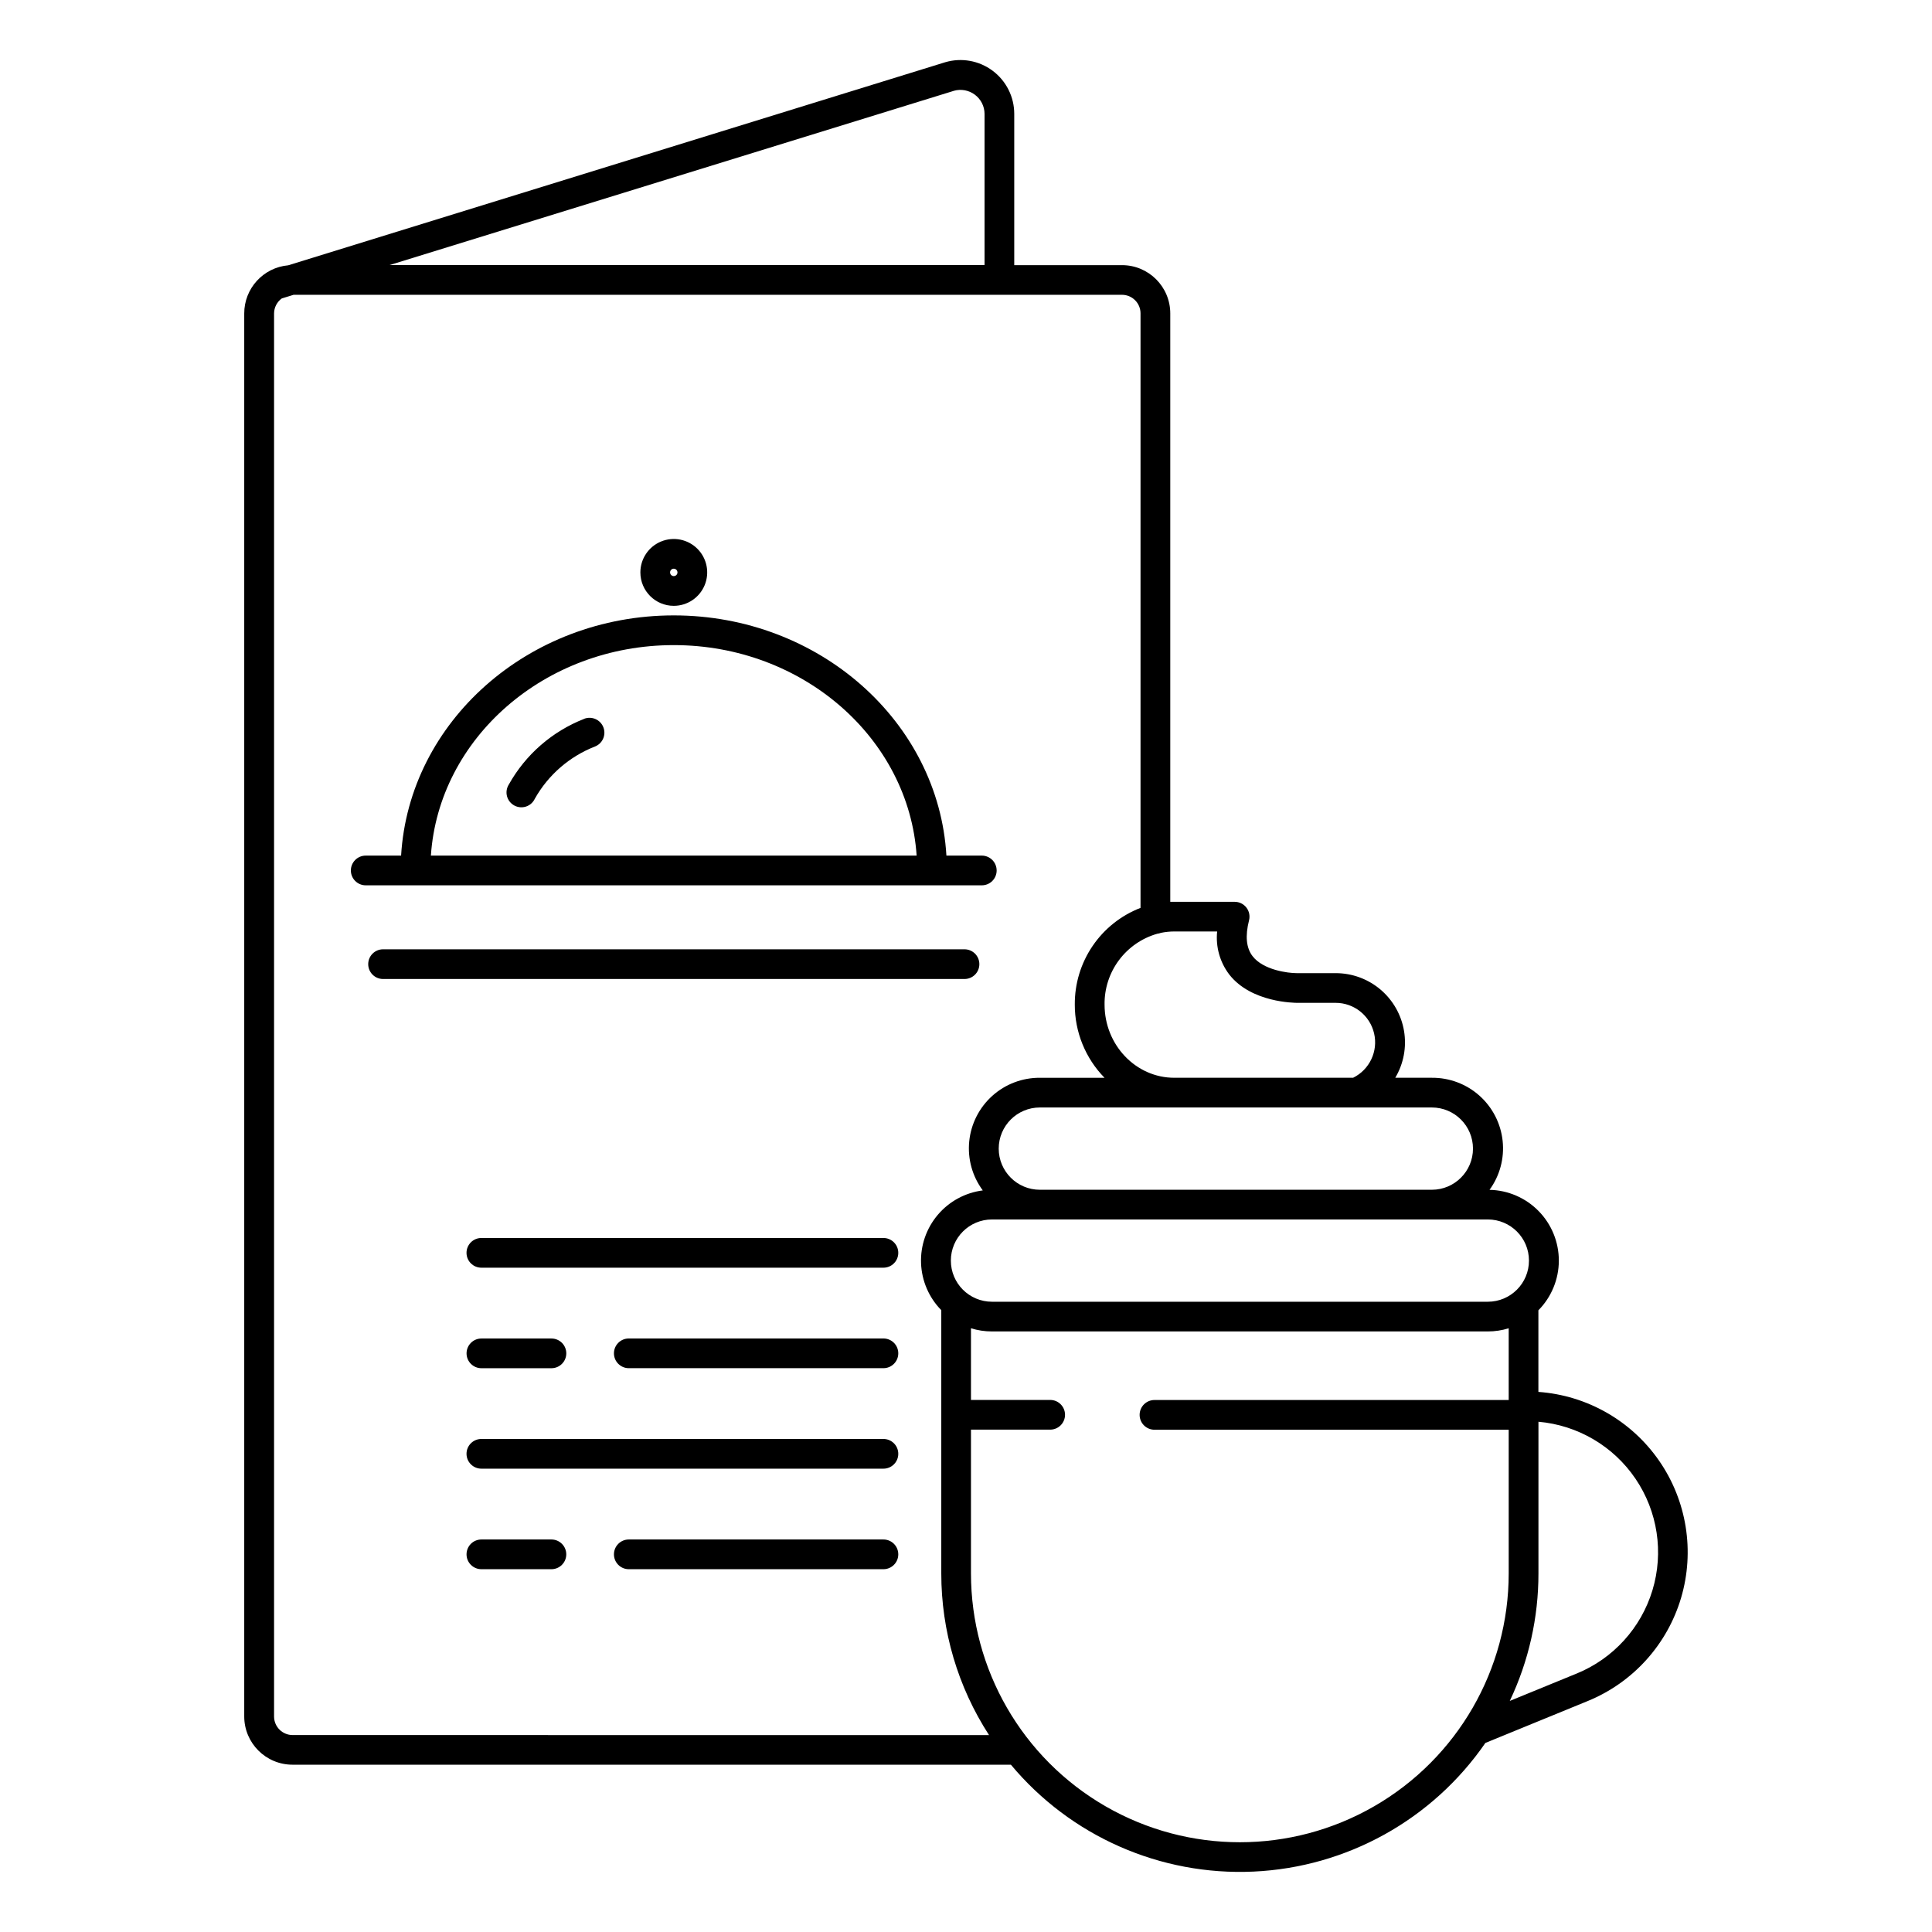
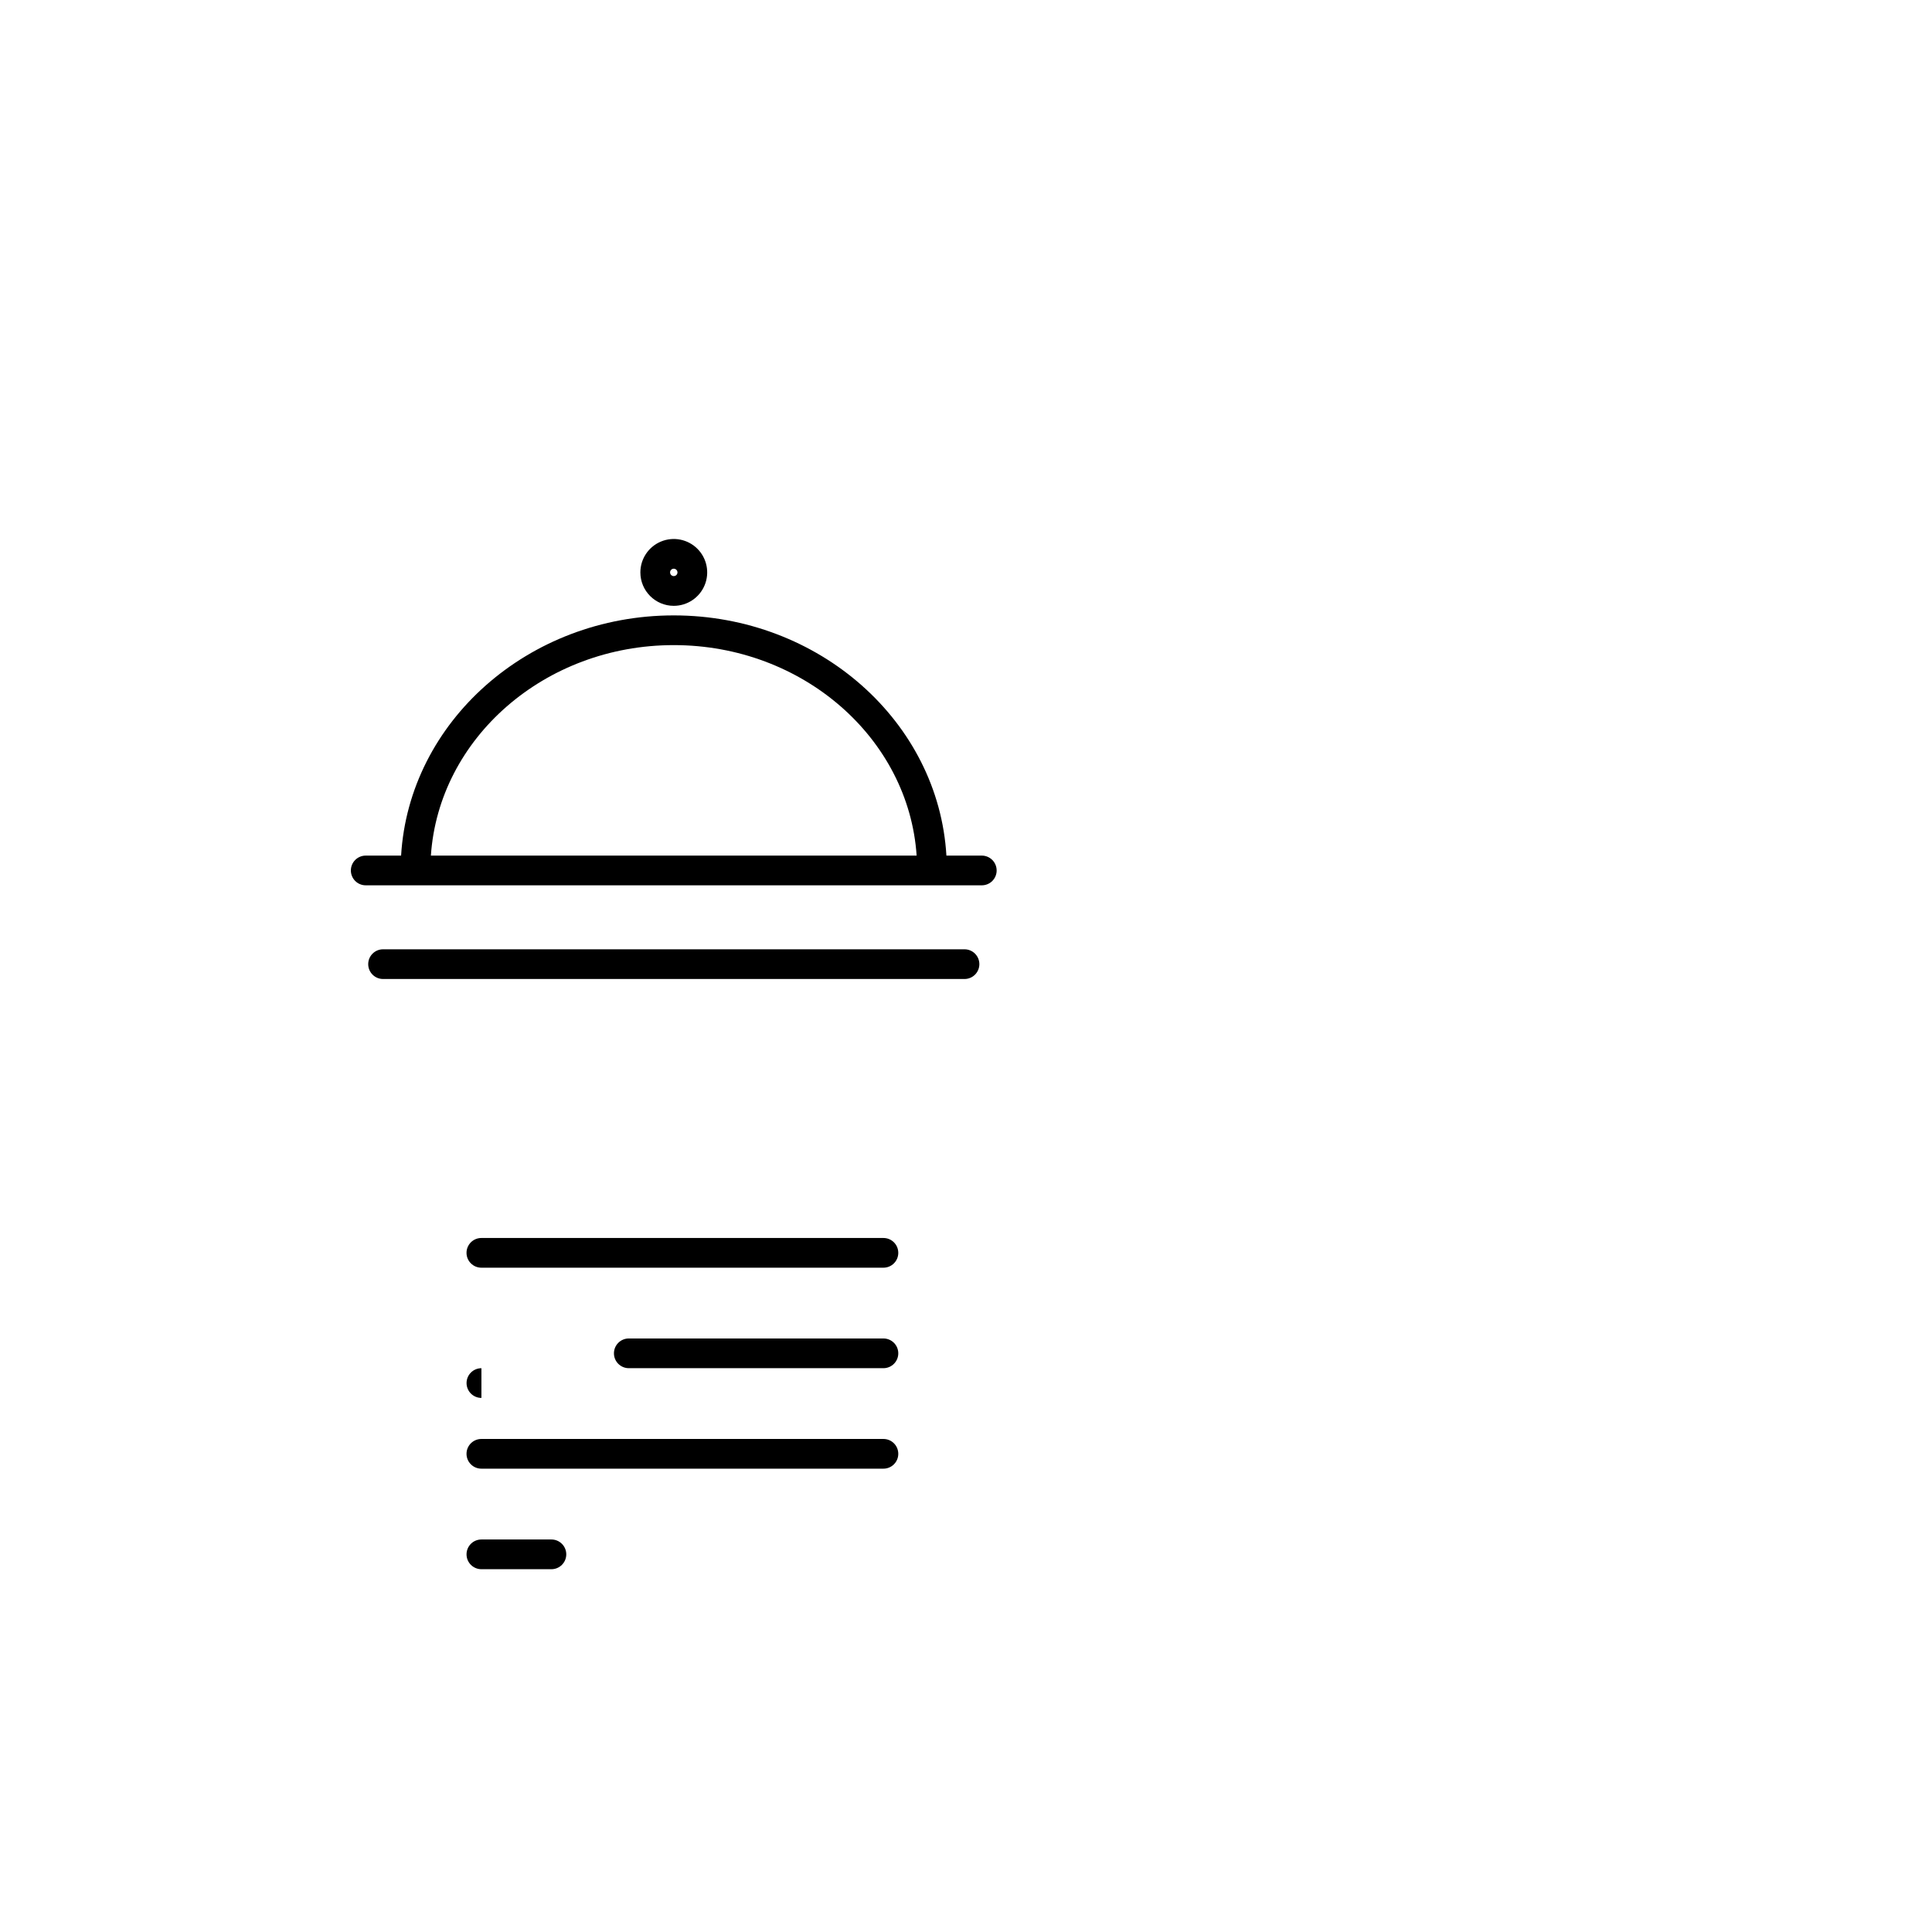
<svg xmlns="http://www.w3.org/2000/svg" fill="#000000" width="800px" height="800px" version="1.1" viewBox="144 144 512 512">
  <g>
-     <path d="m551.69 512.89v-21.648c3.457-3.496 5.402-8.211 5.418-13.125 0.012-4.914-1.902-9.641-5.34-13.156-3.434-3.516-8.113-5.543-13.027-5.641 2.731-3.75 3.969-8.379 3.473-12.988-0.492-4.609-2.68-8.871-6.137-11.961-3.457-3.086-7.941-4.781-12.578-4.75h-9.742c2.219-3.727 3.043-8.121 2.328-12.398-0.715-4.277-2.922-8.164-6.231-10.973-3.309-2.805-7.504-4.348-11.84-4.356h-10.383c-2.293 0-8.855-0.809-11.691-4.508-1.691-2.195-1.969-5.383-0.934-9.477 0.305-1.176 0.047-2.43-0.695-3.391-0.746-0.965-1.895-1.527-3.113-1.527h-16.008-1.055v-155.93c0-7.066-5.727-12.793-12.789-12.793h-28.559v-40.109c-0.004-4.492-2.129-8.723-5.731-11.414-3.602-2.688-8.258-3.523-12.57-2.25l-174.1 53.812c-6.617 0.59-11.684 6.148-11.66 12.793v371.77c0 7.066 5.731 12.793 12.793 12.793h190.38c15.828 18.977 39.621 29.461 64.305 28.328 24.684-1.133 47.418-13.746 61.441-34.094l27.16-11.121c11.941-4.891 21.023-14.934 24.695-27.309 3.668-12.375 1.527-25.746-5.82-36.359-7.348-10.609-19.109-17.32-31.984-18.238zm-13.402-45.715v-0.004c6.023 0 10.902 4.883 10.902 10.902 0 6.023-4.879 10.902-10.902 10.902h-131.4c-6.023 0-10.902-4.879-10.902-10.902 0-6.019 4.879-10.902 10.902-10.902h131.4zm-14.84-29.676 0.004-0.004c6.019 0 10.902 4.879 10.902 10.902 0 6.019-4.883 10.902-10.902 10.902h-103.88c-6.019 0-10.902-4.883-10.902-10.902 0-6.023 4.883-10.902 10.902-10.902h103.88zm-72.727-46.051v-0.004c0.316-0.035 0.629-0.109 0.926-0.227 1.164-0.242 2.352-0.363 3.543-0.367h11.367-0.004c-0.414 4.066 0.727 8.133 3.199 11.387 5.856 7.539 17.465 7.5 17.91 7.527h10.281c4.867-0.004 9.094 3.348 10.203 8.086 1.109 4.738-1.195 9.617-5.559 11.77h-47.398c-10.184 0-18.469-8.699-18.469-19.387v0.004c-0.062-4.238 1.277-8.375 3.809-11.773s6.113-5.867 10.191-7.019zm-53.961-223.37v-0.008c1.918-0.551 3.988-0.172 5.586 1.023 1.602 1.195 2.555 3.07 2.57 5.066v40.09h-157.69zm-175.21 435.73c-2.719 0-4.922-2.203-4.922-4.922v-371.82c0.008-1.594 0.785-3.086 2.086-4.004 0.098 0 0.207 0 0.305-0.078l2.773-0.855 219.54-0.004c1.305 0 2.555 0.52 3.477 1.441 0.922 0.922 1.441 2.176 1.441 3.481v157.55c-5.164 2-9.598 5.523-12.707 10.105-3.113 4.582-4.754 10-4.711 15.539-0.016 7.242 2.812 14.203 7.875 19.383h-17.133c-4.656-0.027-9.156 1.684-12.617 4.797s-5.637 7.406-6.102 12.039c-0.465 4.633 0.816 9.273 3.594 13.012-4.641 0.59-8.895 2.894-11.922 6.465-3.027 3.566-4.613 8.137-4.441 12.812s2.082 9.117 5.363 12.457v69.766c-0.008 15.203 4.387 30.082 12.652 42.844zm322.27-88.789h-93.875c-2.172 0-3.934 1.762-3.934 3.938 0 2.172 1.762 3.938 3.934 3.938h93.875v38.07c0 25.453-13.582 48.977-35.625 61.703-22.047 12.73-49.207 12.73-71.254 0-22.043-12.727-35.625-36.25-35.625-61.703v-38.094h20.988c2.176 0 3.938-1.762 3.938-3.934 0-2.176-1.762-3.938-3.938-3.938h-20.988v-18.992c1.793 0.555 3.656 0.84 5.531 0.84h131.44c1.875 0 3.742-0.281 5.531-0.84zm17.996 72.492-17.711 7.254c5.016-10.562 7.609-22.109 7.598-33.801v-40.188c10.418 0.91 19.875 6.469 25.738 15.133 5.863 8.66 7.508 19.504 4.477 29.516-3.027 10.012-10.41 18.125-20.09 22.086z" />
    <path d="m378.12 525.34h-106.55c-2.176 0-3.938 1.762-3.938 3.938 0 2.172 1.762 3.934 3.938 3.934h106.55c2.172 0 3.934-1.762 3.934-3.934 0-2.176-1.762-3.938-3.934-3.938z" />
-     <path d="m378.12 551.98h-67.484c-2.172 0-3.934 1.762-3.934 3.938 0 2.172 1.762 3.938 3.934 3.938h67.484c2.172 0 3.934-1.766 3.934-3.938 0-2.176-1.762-3.938-3.934-3.938z" />
    <path d="m290.13 551.98h-18.555c-2.176 0-3.938 1.762-3.938 3.938 0 2.172 1.762 3.938 3.938 3.938h18.559-0.004c2.176 0 3.938-1.766 3.938-3.938 0-2.176-1.762-3.938-3.938-3.938z" />
    <path d="m378.12 472.08h-106.55c-2.176 0-3.938 1.762-3.938 3.934 0 2.176 1.762 3.938 3.938 3.938h106.55c2.172 0 3.934-1.762 3.934-3.938 0-2.172-1.762-3.934-3.934-3.934z" />
    <path d="m378.12 498.71h-67.484c-2.172 0-3.934 1.762-3.934 3.934 0 2.176 1.762 3.938 3.934 3.938h67.484c2.172 0 3.934-1.762 3.934-3.938 0-2.172-1.762-3.934-3.934-3.934z" />
-     <path d="m271.58 506.59h18.559-0.004c2.176 0 3.938-1.762 3.938-3.938 0-2.172-1.762-3.934-3.938-3.934h-18.555c-2.176 0-3.938 1.762-3.938 3.934 0 2.176 1.762 3.938 3.938 3.938z" />
+     <path d="m271.58 506.59h18.559-0.004h-18.555c-2.176 0-3.938 1.762-3.938 3.934 0 2.176 1.762 3.938 3.938 3.938z" />
    <path d="m403.54 399.51c0-1.047-0.414-2.047-1.152-2.785-0.738-0.738-1.738-1.152-2.781-1.152h-154.09c-2.176 0-3.938 1.762-3.938 3.938 0 2.172 1.762 3.934 3.938 3.934h154.09c1.043 0 2.043-0.414 2.781-1.152 0.738-0.738 1.152-1.738 1.152-2.781z" />
-     <path d="m298.8 334.51c-8.465 3.312-15.52 9.457-19.957 17.391-0.582 0.918-0.758 2.035-0.488 3.086 0.273 1.055 0.969 1.945 1.922 2.469 0.953 0.523 2.078 0.629 3.113 0.293 1.031-0.336 1.879-1.086 2.34-2.07 3.562-6.328 9.207-11.223 15.973-13.855 2.019-0.816 2.996-3.113 2.18-5.133-0.816-2.019-3.113-2.992-5.133-2.18z" />
    <path d="m408.12 374.68c0-1.043-0.414-2.043-1.152-2.781-0.738-0.738-1.738-1.156-2.781-1.156h-9.379c-2.078-35.426-33.691-63.656-72.254-63.656-38.562 0.004-70.16 28.223-72.258 63.656h-9.375c-2.176 0-3.938 1.766-3.938 3.938 0 2.176 1.762 3.938 3.938 3.938h163.27c1.043 0 2.043-0.414 2.781-1.152 0.738-0.738 1.152-1.742 1.152-2.785zm-149.93-3.938c2.086-31.086 30.148-55.781 64.363-55.781 34.215 0 62.277 24.699 64.363 55.781z" />
    <path d="m322.56 304.55c3.582 0 6.809-2.16 8.18-5.469 1.371-3.309 0.613-7.117-1.918-9.648-2.535-2.535-6.344-3.293-9.652-1.922-3.309 1.371-5.465 4.602-5.465 8.184 0 4.891 3.965 8.855 8.855 8.855zm0-9.84c0.398 0 0.754 0.238 0.906 0.605 0.152 0.367 0.07 0.793-0.211 1.074s-0.707 0.363-1.074 0.211c-0.367-0.152-0.605-0.508-0.605-0.906 0-0.543 0.441-0.984 0.984-0.984z" />
  </g>
</svg>